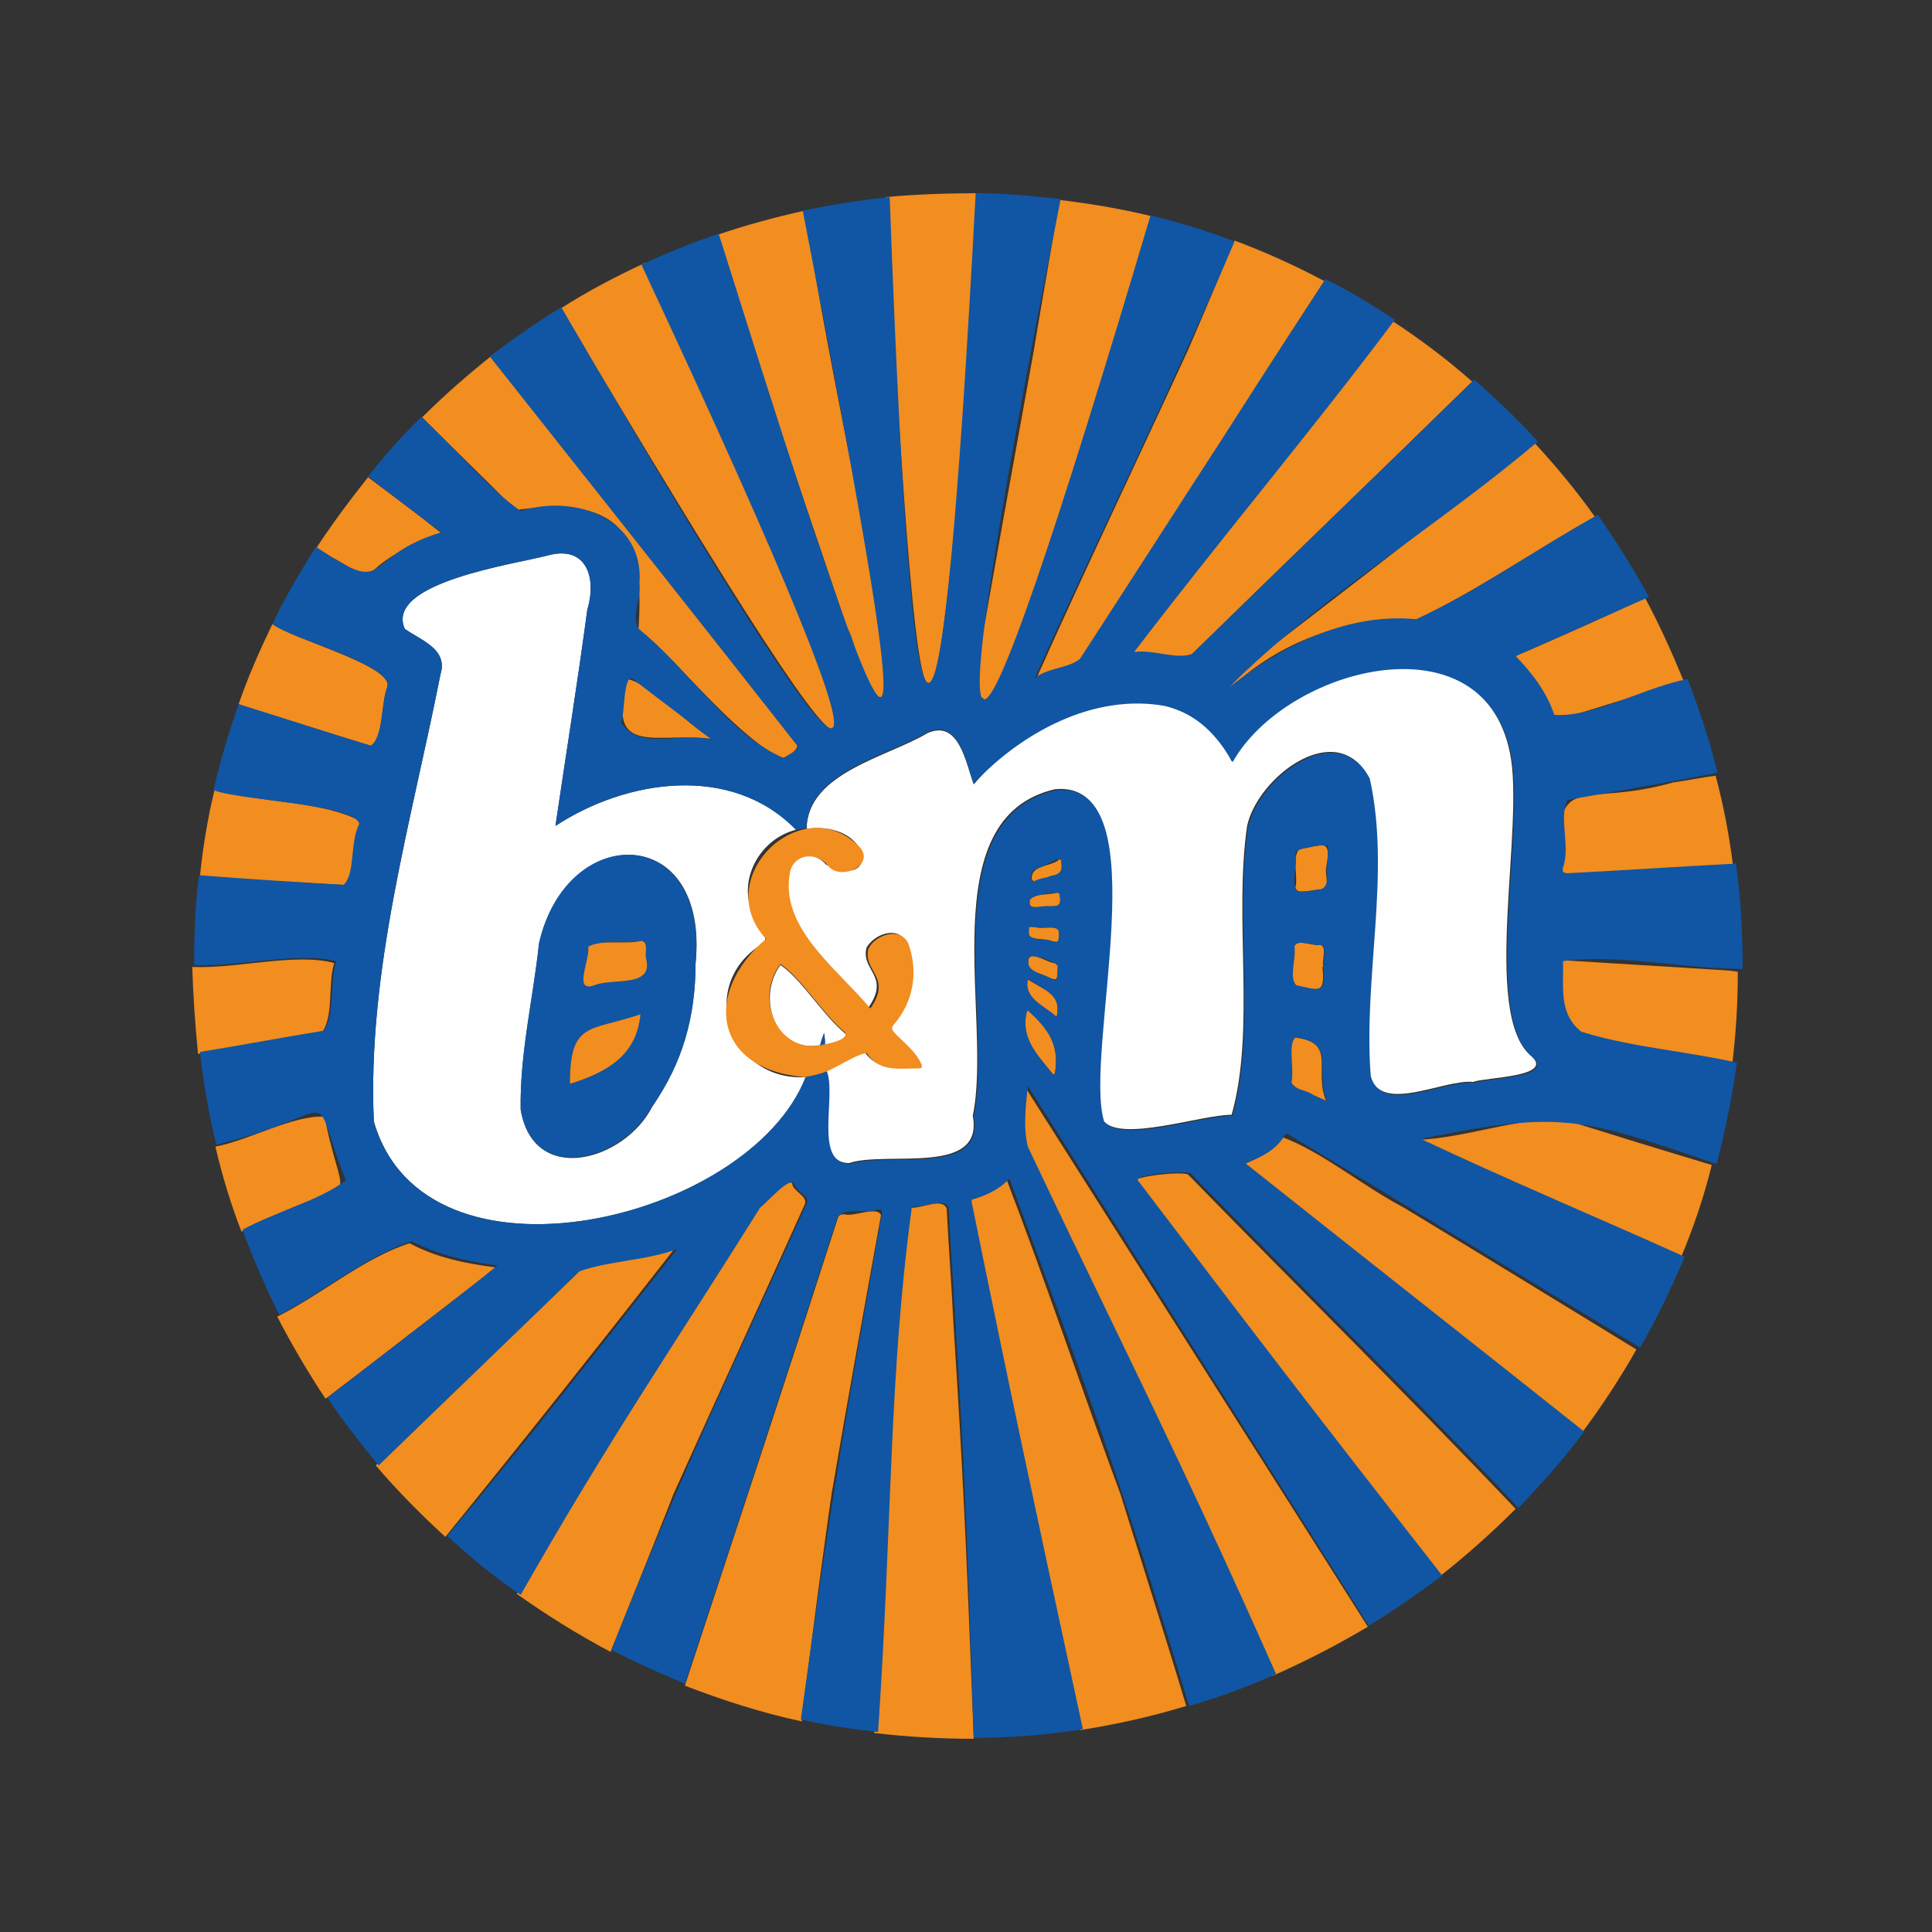
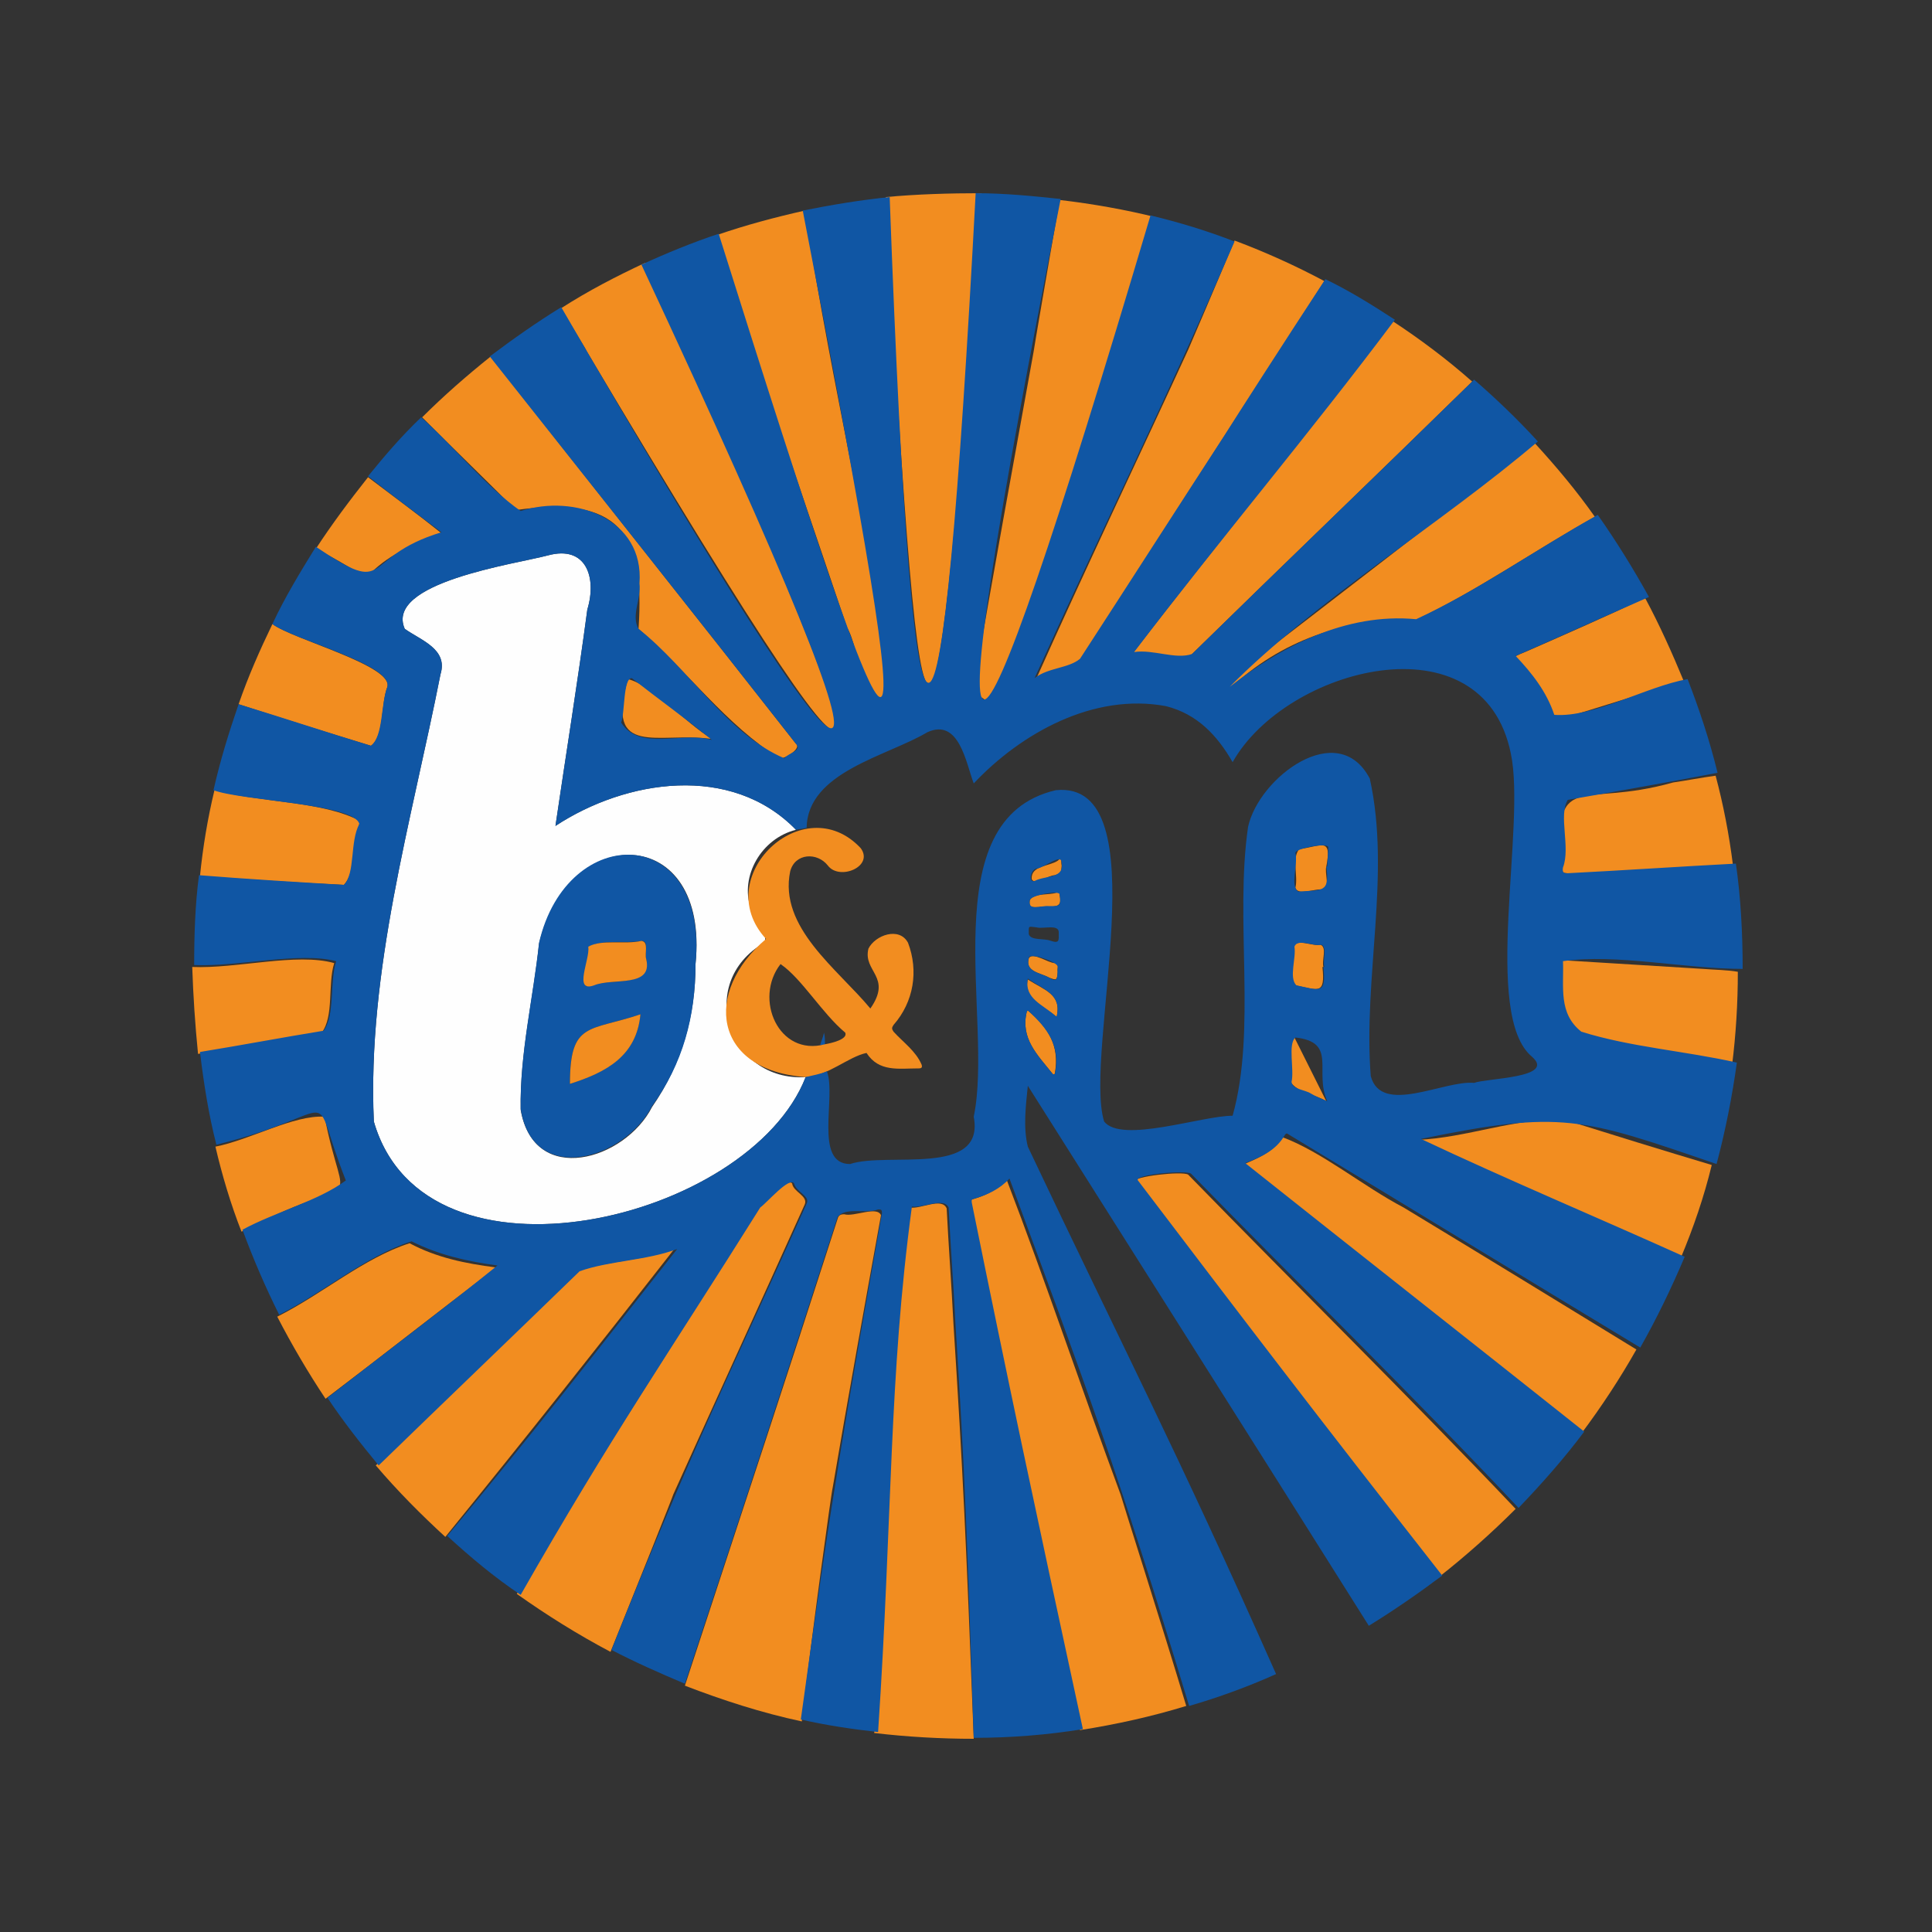
<svg xmlns="http://www.w3.org/2000/svg" version="1.1" id="Layer_1" x="0px" y="0px" viewBox="0 0 200 200" style="enable-background:new 0 0 200 200;" xml:space="preserve">
  <rect x="0" y="0" width="200" height="200" fill="#333333" stroke="none" />
  <style type="text/css">
	.st0{fill:#FEFEFE;}
	.st1{fill:#1056A4;}
	.st2{fill:#F28D20;}
</style>
  <g>
    <g>
-       <path class="st0" d="M83.5,85.8c0.1-5.8,8.3-7.4,12.5-9.9c3.3-1.5,4,3.2,4.8,5.3c6.2-7.4,21.1-13.5,26.7-2.4    c5.5-9.8,25.9-15.2,28.8-0.9c1.6,7.5-3,27.1,2.2,31.4c2.5,2.2-4.7,2.2-6,2.7c-3.1-0.3-9.6,3.4-10.7-0.7    c-0.8-10.2,2.1-20.9-0.1-30.8c-3.3-6.3-11.5-0.1-12.6,5c-1.4,9.6,0.9,21-1.6,29.9c-3.2,0-11.5,2.9-13.3,0.6    c-2.2-7.1,5.9-35.4-5-34.3c-12.9,3-6.4,23.8-8.5,33.8c1.2,6.3-8.9,3.6-12.8,4.9c-3.8,0-1.4-7-2.4-9.6c1.4-0.3,2.8-1.9,4-1.9    c1.3,1.9,3.3,1.6,5.4,1.6c0.3,0,0.4-0.2,0.3-0.4c-0.6-1.4-1.9-2.3-2.9-3.4c-0.3-0.3-0.3-0.4,0-0.7c2-2.4,2.6-5.6,1.5-8.5    c-0.9-1.7-3.3-0.8-4.1,0.6c-0.6,2.4,2.5,2.9,0.2,6.2c-3.3-4.1-9.4-8.3-8.3-14.2c0.5-1.8,2.8-2,3.9-0.6    C91.2,92.3,90.3,84.9,83.5,85.8z" />
      <path class="st0" d="M83.4,111.5c-5.8,14.9-39.4,23-44.7,4.6c-0.7-15.6,3.9-31.1,6.9-46.3c0.8-2.6-2-3.5-3.7-4.7    c-2.1-4.8,11.4-6.7,14.8-7.6c4-1.1,5.1,2.3,4.1,5.6c-1,7.5-2.2,14.9-3.3,22.4c7.3-4.8,18.2-6.5,24.9,0.4c-3.6,0.9-5.8,4.8-4.7,8.1    c0.1,1.3,2,2.6,1.4,3.6C71.9,101.8,75.5,112,83.4,111.5z M72,99.8c1.5-14.6-13.2-14.8-16.2-2.1c-0.6,5.7-2,11.4-1.9,17.2    c1.4,8,10.8,5.2,13.6-0.3C70.6,110.1,72,105.2,72,99.8z" />
      <path class="st1" d="M72,99.8c0,5.4-1.3,10.3-4.5,14.7c-2.8,5.5-12.3,8.4-13.6,0.3c-0.1-5.8,1.3-11.5,1.9-17.2    C58.7,85,73.4,85.2,72,99.8z M66.3,105c-5.3,1.8-7.3,0.7-7.3,7.2C62.7,111,65.9,109.3,66.3,105z M66.9,99.3    C66.9,99.3,66.9,99.3,66.9,99.3c-0.2-0.6,0.3-1.8-0.4-1.9c-1.7,0.3-4.1-0.2-5.5,0.6c0.1,1.2-1,3.4-0.3,4.1    C62.6,101.2,67.5,102.4,66.9,99.3z" />
-       <path class="st0" d="M84.9,108.2c-4.7,0.9-6.6-5-4.1-8.3c2.2,1.5,4.3,5.1,6.7,7.1c0.3,0.7-1.5,1-2.1,1.2c0-0.4,0-0.8-0.1-1.2    C85.1,107.4,85,107.8,84.9,108.2z" />
      <path class="st1" d="M84.9,108.2c0.1-0.4,0.3-0.8,0.4-1.3c0.1,0.4,0.1,0.8,0.1,1.2C85.2,108.2,85,108.2,84.9,108.2z" />
    </g>
    <path class="st2" d="M83.4,111.5c-9.6-0.7-10.6-8.8-4.1-14.3c-5.9-6.4,3.9-15.7,9.8-9.4c1.4,1.9-2.2,3.4-3.4,1.8   c-1.1-1.4-3.4-1.3-3.9,0.6c-1.2,5.8,4.9,10.1,8.3,14.2c2.3-3.3-0.8-3.8-0.2-6.2c0.7-1.4,3.2-2.3,4.1-0.6c1.1,2.9,0.6,6.1-1.5,8.5   c-0.2,0.3-0.2,0.4,0,0.7c1,1.1,2.3,2,2.9,3.4c0.1,0.3,0,0.4-0.3,0.4c-2.1,0-4.1,0.4-5.4-1.6C87.8,109.4,85.7,111.4,83.4,111.5z    M85.4,108.1c0.6-0.1,2.4-0.5,2.1-1.2c-2.4-2-4.5-5.6-6.7-7.1C78,103.4,80.6,109.4,85.4,108.1z" />
    <path class="st2" d="M73.7,76.5c-5.5-0.8-11.1,2.1-8.7-6.2C67.5,70.9,70.9,74.8,73.7,76.5z" />
-     <path class="st2" d="M137.3,114c-1.1-0.7-3-0.9-3.7-2c0.3-1.3-0.4-3.9,0.4-4.6C138.5,107.9,135.9,110.8,137.3,114z" />
+     <path class="st2" d="M137.3,114c-1.1-0.7-3-0.9-3.7-2c0.3-1.3-0.4-3.9,0.4-4.6z" />
    <path class="st2" d="M137.3,89.7c-0.2,0.7,0.4,2.1-0.3,2.4c-0.8-0.2-2.6,0.7-2.9-0.2c0.3-1.2-0.4-3.1,0.4-4   C136.8,87.6,137.9,86.6,137.3,89.7C137.3,89.7,137.3,89.7,137.3,89.7z" />
    <path class="st2" d="M136.9,100.1c0.3,2.9-0.4,2.4-2.8,1.9c-0.8-0.8,0-2.8-0.2-4c0.3-0.9,2,0,2.8-0.2c0.7,0.3,0.1,1.6,0.3,2.3   C137,100.1,137,100.1,136.9,100.1z" />
    <path class="st2" d="M109,111.2c-1.6-2-3.4-3.7-2.7-6.5c0,0,0.1-0.1,0.1-0.1c2.1,1.8,3.3,3.6,2.8,6.5   C109.2,111.2,109.1,111.2,109,111.2z" />
    <path class="st2" d="M106.4,101.4c1.7,1.1,3.5,1.5,3,3.8c0,0-0.1,0-0.1,0C108,104.1,105.9,103.5,106.4,101.4z" />
    <path class="st2" d="M109.5,100.6c-0.1,0.9-0.1,0.9-0.9,0.6c-0.9-0.5-2.5-0.6-2.1-2c0.4-0.7,2,0.5,2.7,0.5   C109.7,99.8,109.4,100.3,109.5,100.6z" />
    <path class="st2" d="M109.9,89.6c-0.1,0.9,0.1,0.7-0.7,1c-0.7,0-2.1,1.1-2.4,0.4c-0.1-1.4,1.8-1.3,2.7-1.9   C110,88.6,109.8,89.2,109.9,89.6z" />
-     <path class="st2" d="M109.6,96.8c0,0.8,0,0.8-0.8,0.6c-0.7-0.3-2.1,0-2.3-0.7c0-0.9-0.1-0.8,0.8-0.7   C108.1,96.2,109.9,95.6,109.6,96.8z" />
    <path class="st2" d="M107.5,93.9c-0.7,0-1,0.1-0.9-0.7c0.4-0.8,2-0.5,2.8-0.8c0.2,0,0.3,0,0.3,0.3   C110.1,94.3,108.6,93.7,107.5,93.9z" />
    <path class="st2" d="M107.3,70.2C107.2,70.2,107.2,70.2,107.3,70.2C107.2,70.2,107.2,70.2,107.3,70.2   C107.2,70.2,107.2,70.2,107.3,70.2z" />
    <path class="st2" d="M66.3,105c-0.4,4.3-3.5,6-7.3,7.2C59,105.7,61,106.8,66.3,105z" />
    <path class="st2" d="M66.9,99.3c0.7,3-3.5,1.9-5.4,2.7c-2.2,0.8-0.4-2.7-0.6-4c1.4-0.8,3.8-0.2,5.5-0.6   C67.2,97.5,66.7,98.7,66.9,99.3C66.9,99.3,66.9,99.3,66.9,99.3z" />
    <g>
      <path class="st2" d="M38.4,77.2c1.4-1,1-4.3,1.7-6.1c0.6-2.2-9.8-4.9-11.9-6.5c-1.3,2.7-2.5,5.4-3.5,8.3    C29.3,74.4,33.8,75.8,38.4,77.2z" />
      <path class="st2" d="M22.3,90.8c4.4,0.3,8.9,0.6,13.3,0.8c1.3-1.4,0.9-4.6,1.7-6.6c-3.9-2.1-10.4-1.9-15.1-3.2    c-0.7,2.9-1.2,5.9-1.5,8.9C21.1,90.7,21.7,90.8,22.3,90.8z" />
      <path class="st2" d="M126.9,70.6c-0.6,0.4,0.3,1.2,0.5,0.6c5.1-4.8,11.9-7.3,18.9-6.9c6.4-3,12.5-7.3,18.8-10.8    c-1.9-2.7-4-5.2-6.2-7.6C148.3,54.1,137.6,62.4,126.9,70.6z" />
      <path class="st2" d="M158.1,67.4c-0.5,0.2-1,0.4-1.5,0.7c1.7,1.8,3.2,3.7,4,6.1c0.1,0.4,0.3,0.5,0.7,0.3c4.3-1.3,8.7-2.7,13-4    c-1.2-2.9-2.5-5.8-4-8.6C166.3,63.8,162.2,65.6,158.1,67.4z" />
      <path class="st2" d="M37.3,59.4c0.6,0.4,0.6,0.4,1.1-0.1c2-2,4.7-3.1,7.3-4.1c-2.5-2-5.1-3.9-7.6-5.8c-1.9,2.4-3.7,4.8-5.4,7.4    C34.3,57.6,35.8,58.5,37.3,59.4z" />
      <path class="st2" d="M173.2,81c-9.9,2.8-12.3-1.7-11.7,9.3c5.3,0.8,12.1-0.7,17.9-0.7c-0.4-3.2-1-6.3-1.8-9.3    C176.1,80.5,174.6,80.8,173.2,81z" />
      <path class="st2" d="M141.9,36.3c-8.2,10.5-16.6,20.9-24.7,31.4c1.9-0.3,4.2,0.8,6,0.2c9.7-9.5,19.5-18.9,29.2-28.4    c-2.6-2.3-5.4-4.4-8.3-6.3C142.8,35,141.9,36.3,141.9,36.3z" />
      <path class="st2" d="M53.4,52.8c10.6-1.5,13.4,2.2,12.7,12.3c5,4.3,9.1,10,14.6,13.4c0.5,0.1,2.3-1,1.7-1.5    C71.9,63.6,61.3,50.3,50.8,36.9c-2.5,2-4.9,4.1-7.1,6.3C46.9,46.4,50.2,49.6,53.4,52.8z" />
      <path class="st2" d="M60.7,36.3C98,99,90.2,79.6,66.8,27.2c-3,1.4-5.9,2.9-8.7,4.7C59.3,34,60.7,36.2,60.7,36.3z" />
      <path class="st2" d="M123,36.2c-5.2,11.3-10.6,22.6-15.7,34c0,0,0,0,0,0c1.4-0.8,3.4-0.9,4.6-2c9.6-14.9,14.4-22.4,25.2-39.1    c-3-1.6-6.1-3-9.3-4.2C125.5,30.4,123,36.2,123,36.2z" />
      <path class="st2" d="M107,36.4c-2.1,11.6-4.2,23.1-6.2,34.7c-0.2,0.8,1.2,1.1,1.6,1.8c8-17.6,9.6-28.9,17.3-50.4    c-3.2-0.8-6.6-1.4-10-1.8C108.5,27.5,107,36.3,107,36.4z" />
      <path class="st2" d="M78,36.4c3.2,9.5,6.5,19.1,9.7,28.6c1.3,2,1.6,9.6,4.4,7.1c-2.2-17.6-5.6-30-8.8-50.3c-3.1,0.7-6.1,1.5-9,2.5    C75.9,29.4,78,36.3,78,36.4z" />
      <path class="st2" d="M91.7,20.4c3.8,69.3,5,65.4,9.9-0.4C98.3,20,94.9,20.1,91.7,20.4z" />
    </g>
    <g>
      <path class="st2" d="M145.3,125c-4.2-2.2-8.5-5.8-12.6-7.3c-0.9,1.6-2.5,2.2-4.1,2.9c11.7,9.3,23.4,18.5,35.1,27.8    c2.1-2.8,4-5.7,5.7-8.7C161.4,134.8,153.4,129.9,145.3,125z" />
      <path class="st2" d="M51,131.5c0.1-0.1,0.3-0.1,0.3-0.3c-3.1-0.4-6.1-1-8.9-2.5c-4.7,1.5-9.1,5.3-13.7,7.6c1.5,2.9,3.2,5.8,5,8.5    C39.5,140.4,45.2,135.9,51,131.5z" />
      <path class="st2" d="M25.8,127.1c12-6.2,9.9-0.8,7.8-11.5c-3.2-0.2-7.7,2.4-11.3,3.1c0.7,3,1.6,6,2.7,8.8    C25.2,127.4,25.5,127.3,25.8,127.1z" />
      <path class="st2" d="M20.5,109.1c4.3-0.7,8.5-1.5,12.8-2.2c1.3-1.7,0.6-5,1.3-7.2c-3.9-1.1-10.1,0.6-14.7,0.4l0,0    C20,103.1,20.2,106.1,20.5,109.1z" />
      <path class="st2" d="M156.9,156.2c-11.2-11.8-22.6-23-33.9-34.6c-0.6-0.4-5.8,0.2-5.5,0.7c11.6,15.2,17.9,23.4,31.4,41    C151.7,161.1,154.4,158.7,156.9,156.2z" />
      <path class="st2" d="M46.1,159.1c8.6-10.6,15.5-19.3,23.7-29.8c-3.2,1.2-6.9,1.2-10.1,2.3c-6.9,6.7-13.9,13.4-20.8,20.1    C41.2,154.4,43.6,156.8,46.1,159.1z" />
-       <path class="st2" d="M106.1,112.5c-0.2,2-0.5,4.3,0,6.3c10.2,21.4,14.9,30.1,25.6,54.7c3.4-1.5,6.7-3.2,9.9-5.1    C130.7,151.2,113.5,124.2,106.1,112.5z" />
      <path class="st2" d="M69.7,154.7c4.5-10,9.1-20,13.6-30c0.4-0.9-1.2-1.3-1.3-2.2c-0.6-0.6-2.8,2-3.5,2.6    c-9.4,15-15.1,23.7-25,39.9c3.1,2.2,6.3,4.2,9.7,6C66.1,163.8,69.7,154.8,69.7,154.7z" />
      <path class="st2" d="M116,154.7c-4-10.8-7.7-21.9-11.8-32.6c-1,1.1-2.2,1.7-3.7,2.1c-0.3,0.1-0.2,0.2-0.2,0.4    c3.9,18.8,6.4,30.6,11.5,54.5c3.8-0.6,7.4-1.4,11-2.5C120.4,168.6,116,154.8,116,154.7z" />
      <path class="st2" d="M86.2,154c1.6-9.4,3.3-18.8,5-28.2c-0.4-1-2.8,0.2-3.8-0.1c-0.4,0-0.6,0.1-0.7,0.5    c-5.9,18.3-8.7,26.7-15.8,48.3c3.9,1.5,7.9,2.8,12.1,3.7C84,169.5,86.1,154.2,86.2,154z" />
      <path class="st2" d="M100.8,180c-0.8-20.8-1.1-27.3-2.1-43c-0.2-4-0.5-7.9-0.7-11.9c-0.5-1.2-2.7,0.1-3.8-0.1    c-2.5,18.4-2,30.8-3.7,54.4C93.9,179.8,97.4,180,100.8,180z" />
      <path class="st2" d="M161.9,115.9c-5-0.2-10.1,1.9-15.2,2.1c9,4.2,18.3,8.1,27.3,12.2c1.3-3.1,2.4-6.3,3.2-9.6    C172.2,119.1,167,117.5,161.9,115.9z" />
      <path class="st2" d="M176.3,100.3c-4.9-0.3-9.7-0.6-14.6-0.9c-1,1.1,0,3.8-0.3,5.5c3.7,5.1,12.2,3.4,17.9,5.4    c0.4-3.2,0.6-6.4,0.6-9.7C178.8,100.4,177.5,100.4,176.3,100.3z" />
    </g>
    <g>
      <g>
        <path class="st1" d="M126.8,45c-5,7.7-10,15.5-15,23.2c-1.2,1-3.3,0.9-4.7,2c7.6-16.8,12.9-27.2,20.7-45.2     c-2.8-1.1-5.8-2-8.7-2.7c-19.9,67-23,67.2-9.3-1.7C107,20.3,104,20,101,20c-3.5,66-6.4,69-8.9,0.4c-3,0.3-6,0.8-9,1.4     c13.2,68.1,11.1,65.4-8.7,2.4c-2.7,0.9-5.4,2-8,3.2c30.7,65.7,24.4,60.8-8.3,4.4c-2.6,1.6-5,3.3-7.4,5.1     C61.3,50.3,71.9,63.6,82.4,77c0.7,0.7-0.9,1-1.2,1.5c-5.9-2.5-9.9-9.3-15.1-13.4c-0.8-1.4,0.3-3.1,0.1-4.7     c0.5-6.7-6.7-9.3-12.3-7.5c-3.7-2.6-6.8-6.6-10.3-9.7c-2,1.9-3.8,4-5.5,6.1c2.5,2,5.1,3.9,7.6,5.8c-8.6,2.6-5,6.9-13,1.5     c-1.6,2.6-3.2,5.2-4.5,8c2.1,1.6,12.5,4.2,11.9,6.5c-0.7,1.8-0.4,5.1-1.7,6.1c-4.6-1.4-9.1-2.9-13.7-4.3c-1,2.9-1.9,5.8-2.6,8.9     c2.9,1.1,14.6,1.4,15.1,3.5c-1,1.8-0.4,5.1-1.6,6.3c-5-0.3-10-0.6-15-1c-0.4,3-0.5,6.2-0.5,9.3c4.6,0.2,10.8-1.4,14.7-0.4     c-0.7,2.2-0.1,5.6-1.3,7.2c-4.3,0.7-8.5,1.5-12.8,2.2c0.4,3.3,0.9,6.5,1.7,9.6c13.7-3.4,9.3-6.7,13.4,3.7     c-2.8,2.1-7.4,3.3-10.7,5.1c1.1,3,2.4,6,3.8,8.8c4.6-2.3,9-6.1,13.7-7.6c2.8,1.4,5.8,2.1,8.9,2.5c-5.7,4.6-11.7,9.1-17.6,13.7     c1.6,2.4,3.4,4.7,5.3,7c6.9-6.7,13.9-13.4,20.8-20.1c3.1-1.1,6.9-1.1,10.1-2.3c-8.3,10.5-15,19.2-23.8,29.7     c2.4,2.2,4.9,4.3,7.6,6.1c9.4-16.5,15.4-25.1,24.8-40.1c0.7-0.5,3-3.2,3.5-2.5c0.2,0.9,1.7,1.3,1.3,2.1     c-8.1,18-12,25.6-20.2,46.2c2.5,1.3,5,2.4,7.6,3.5c6.9-20.9,10-30.4,15.8-48.3c0.8-1.1,2.9-0.3,4.2-0.8c0.3,0,0.4,0,0.4,0.4     c-3.5,19.7-5.2,29-8.4,52.4c2.6,0.6,5.3,1,8,1.3c1.5-22.5,1.1-36.6,3.5-54.4c1.1,0.2,3.3-1,3.8,0.1c0.2,4,0.5,7.9,0.7,11.9     c1,15.9,1.2,21.6,1.9,43c3.8,0,7.6-0.3,11.3-0.9c-5.3-24.5-7.6-35.3-11.5-54.5c0-0.2-0.1-0.3,0.2-0.4c1.4-0.4,2.7-1,3.7-2.1     c7.8,21.2,11,29.5,18.6,54.6c3.1-0.9,6.1-2,9-3.3c-10.3-23.2-15.9-33.9-25.7-54.6c-0.5-2-0.2-4.3,0-6.3     c7.2,11.4,24.3,38.4,35.3,55.9c2.6-1.6,5.2-3.4,7.6-5.2c-13.4-17.1-20.1-25.9-31.5-40.9c-0.5-0.6,5-1.1,5.5-0.7     c11.3,11.6,22.8,22.8,33.9,34.6c2.4-2.5,4.7-5.1,6.8-7.9c-11.7-9.3-23.4-18.5-35.1-27.8c1.6-0.6,3.2-1.3,4.1-2.9     c0.2-0.3,0.3-0.1,0.5,0c12.1,7.3,24.2,14.7,36.3,22c1.7-3,3.2-6.1,4.6-9.4c-9.1-4.1-18.4-8-27.3-12.2c14.6-3,16.6-2.2,30.6,2.6     c0.9-3.4,1.6-6.9,2.1-10.5c-5.3-1.2-11-1.6-16.1-3.2c-2.4-1.9-1.8-4.6-1.9-7.3c5.5-0.8,12.6,0.8,18.6,0.8c0-3.7-0.2-7.4-0.7-10.9     c-5.8,0.3-11.6,0.7-17.5,1c-0.3,0-0.5-0.1-0.4-0.6c0.8-2.1-0.5-5.4,0.5-7c5.2-0.9,10.3-1.8,15.5-2.8c-0.8-3.3-1.9-6.6-3.1-9.7     c-4.4,0.8-9.7,4-13.8,3.7c-0.8-2.4-2.3-4.3-4-6.1c4.6-2,9.2-4.1,13.8-6.1c-1.6-2.9-3.4-5.8-5.3-8.5c-6.3,3.5-12.3,7.8-18.8,10.8     c-7.3-0.7-14.1,2.9-19.3,7c8.8-8.9,21.8-16.8,31.9-25.4c-2.1-2.3-4.3-4.4-6.6-6.4c-9.7,9.5-19.5,18.9-29.2,28.4     c-1.7,0.6-4-0.5-6-0.2c9-11.8,18-22.4,27-34.4c-2.3-1.5-4.7-3-7.2-4.2C133,35.3,128,43.1,126.8,45z M64.3,74.8     c0.4-1,0.2-4.6,1.1-4.6c2.8,2.2,5.6,4.2,8.3,6.4C70.6,75.7,66.2,77.8,64.3,74.8z M109.2,111.2c-0.1,0-0.1,0-0.2,0     c-1.6-2-3.4-3.7-2.7-6.5c0,0,0.1-0.1,0.1-0.1C108.5,106.5,109.8,108.3,109.2,111.2z M109.4,105.2c0,0-0.1,0-0.1,0     c-1.3-1.2-3.3-1.8-2.9-3.9C108.1,102.5,109.9,102.9,109.4,105.2z M109.5,100.1c-0.1,0.8,0.2,1.8-0.9,1.1c-0.9-0.5-2.5-0.6-2.1-2     C106.4,98.5,109.6,99.6,109.5,100.1z M109.6,96.6c0,0.7,0.1,1.1-0.8,0.8c-0.7-0.3-2.1,0-2.3-0.7c0-0.9-0.1-0.8,0.8-0.7     C108,96.2,109.7,95.6,109.6,96.6z M108.6,93.8c-0.8-0.1-2.2,0.6-2-0.6c0-0.5,3.1-1.1,3.1-0.6C109.8,93.8,109.8,93.8,108.6,93.8z      M109.9,89.3c0.3,1.7-1.7,1.3-2.8,1.9c-0.7,0.2-0.4-1.3,0.3-1.3C108.1,89.8,109.9,88.3,109.9,89.3z M135.7,113.2     c-0.6-0.4-1.9-0.4-2-1.2c0.3-1.3-0.4-3.9,0.4-4.6c4.4,0.5,1.9,3.5,3.3,6.6C136.7,113.7,136.2,113.5,135.7,113.2z M137.1,100.1     c0,0-0.1,0-0.1,0c0.3,2.9-0.4,2.4-2.8,1.9c-0.8-0.8,0-2.8-0.2-4c0.3-0.9,2,0,2.8-0.2C137.4,98.1,136.9,99.4,137.1,100.1z      M137.5,87.7c0,0.7-0.1,1.3-0.1,2c0,0,0,0-0.1,0c0.4,2.8-0.5,2.4-2.9,2.6c-0.9-0.6,0-2.8-0.3-4C134.1,87.8,137.5,87.2,137.5,87.7     z M120.7,73.1c3.2,0.8,5.3,3,6.9,5.8c5.5-9.8,25.9-15.2,28.8-0.9c1.6,7.5-3,27.1,2.2,31.4c2.5,2.2-4.7,2.2-6,2.7     c-3.1-0.3-9.6,3.4-10.7-0.7c-0.8-10.2,2.1-20.9-0.1-30.8c-3.3-6.3-11.5-0.1-12.6,5c-1.4,9.6,0.9,21-1.6,29.9     c-3.2,0-11.5,2.9-13.3,0.6c-2.2-7.1,5.9-35.4-5-34.3c-12.9,3-6.4,23.8-8.5,33.8c1.2,6.3-8.9,3.6-12.8,4.9c-3.8,0-1.4-7-2.4-9.6     c-0.7,0.3-1.4,0.4-2.2,0.6c-5.8,14.9-39.4,23-44.7,4.6c-0.7-15.6,3.9-31.1,6.9-46.3c0.8-2.6-2-3.5-3.7-4.7     c-2.1-4.8,11.4-6.7,14.8-7.6c4-1.1,5.1,2.3,4.1,5.6c-1,7.5-2.2,14.9-3.3,22.4c7.3-4.8,18.2-6.5,24.9,0.4c0.4-0.1,0.7-0.1,1.1-0.2     c0.1-5.8,8.3-7.4,12.5-9.9c3.3-1.5,4,3.2,4.8,5.3C105.7,75.9,113.2,71.7,120.7,73.1z" />
      </g>
    </g>
  </g>
</svg>